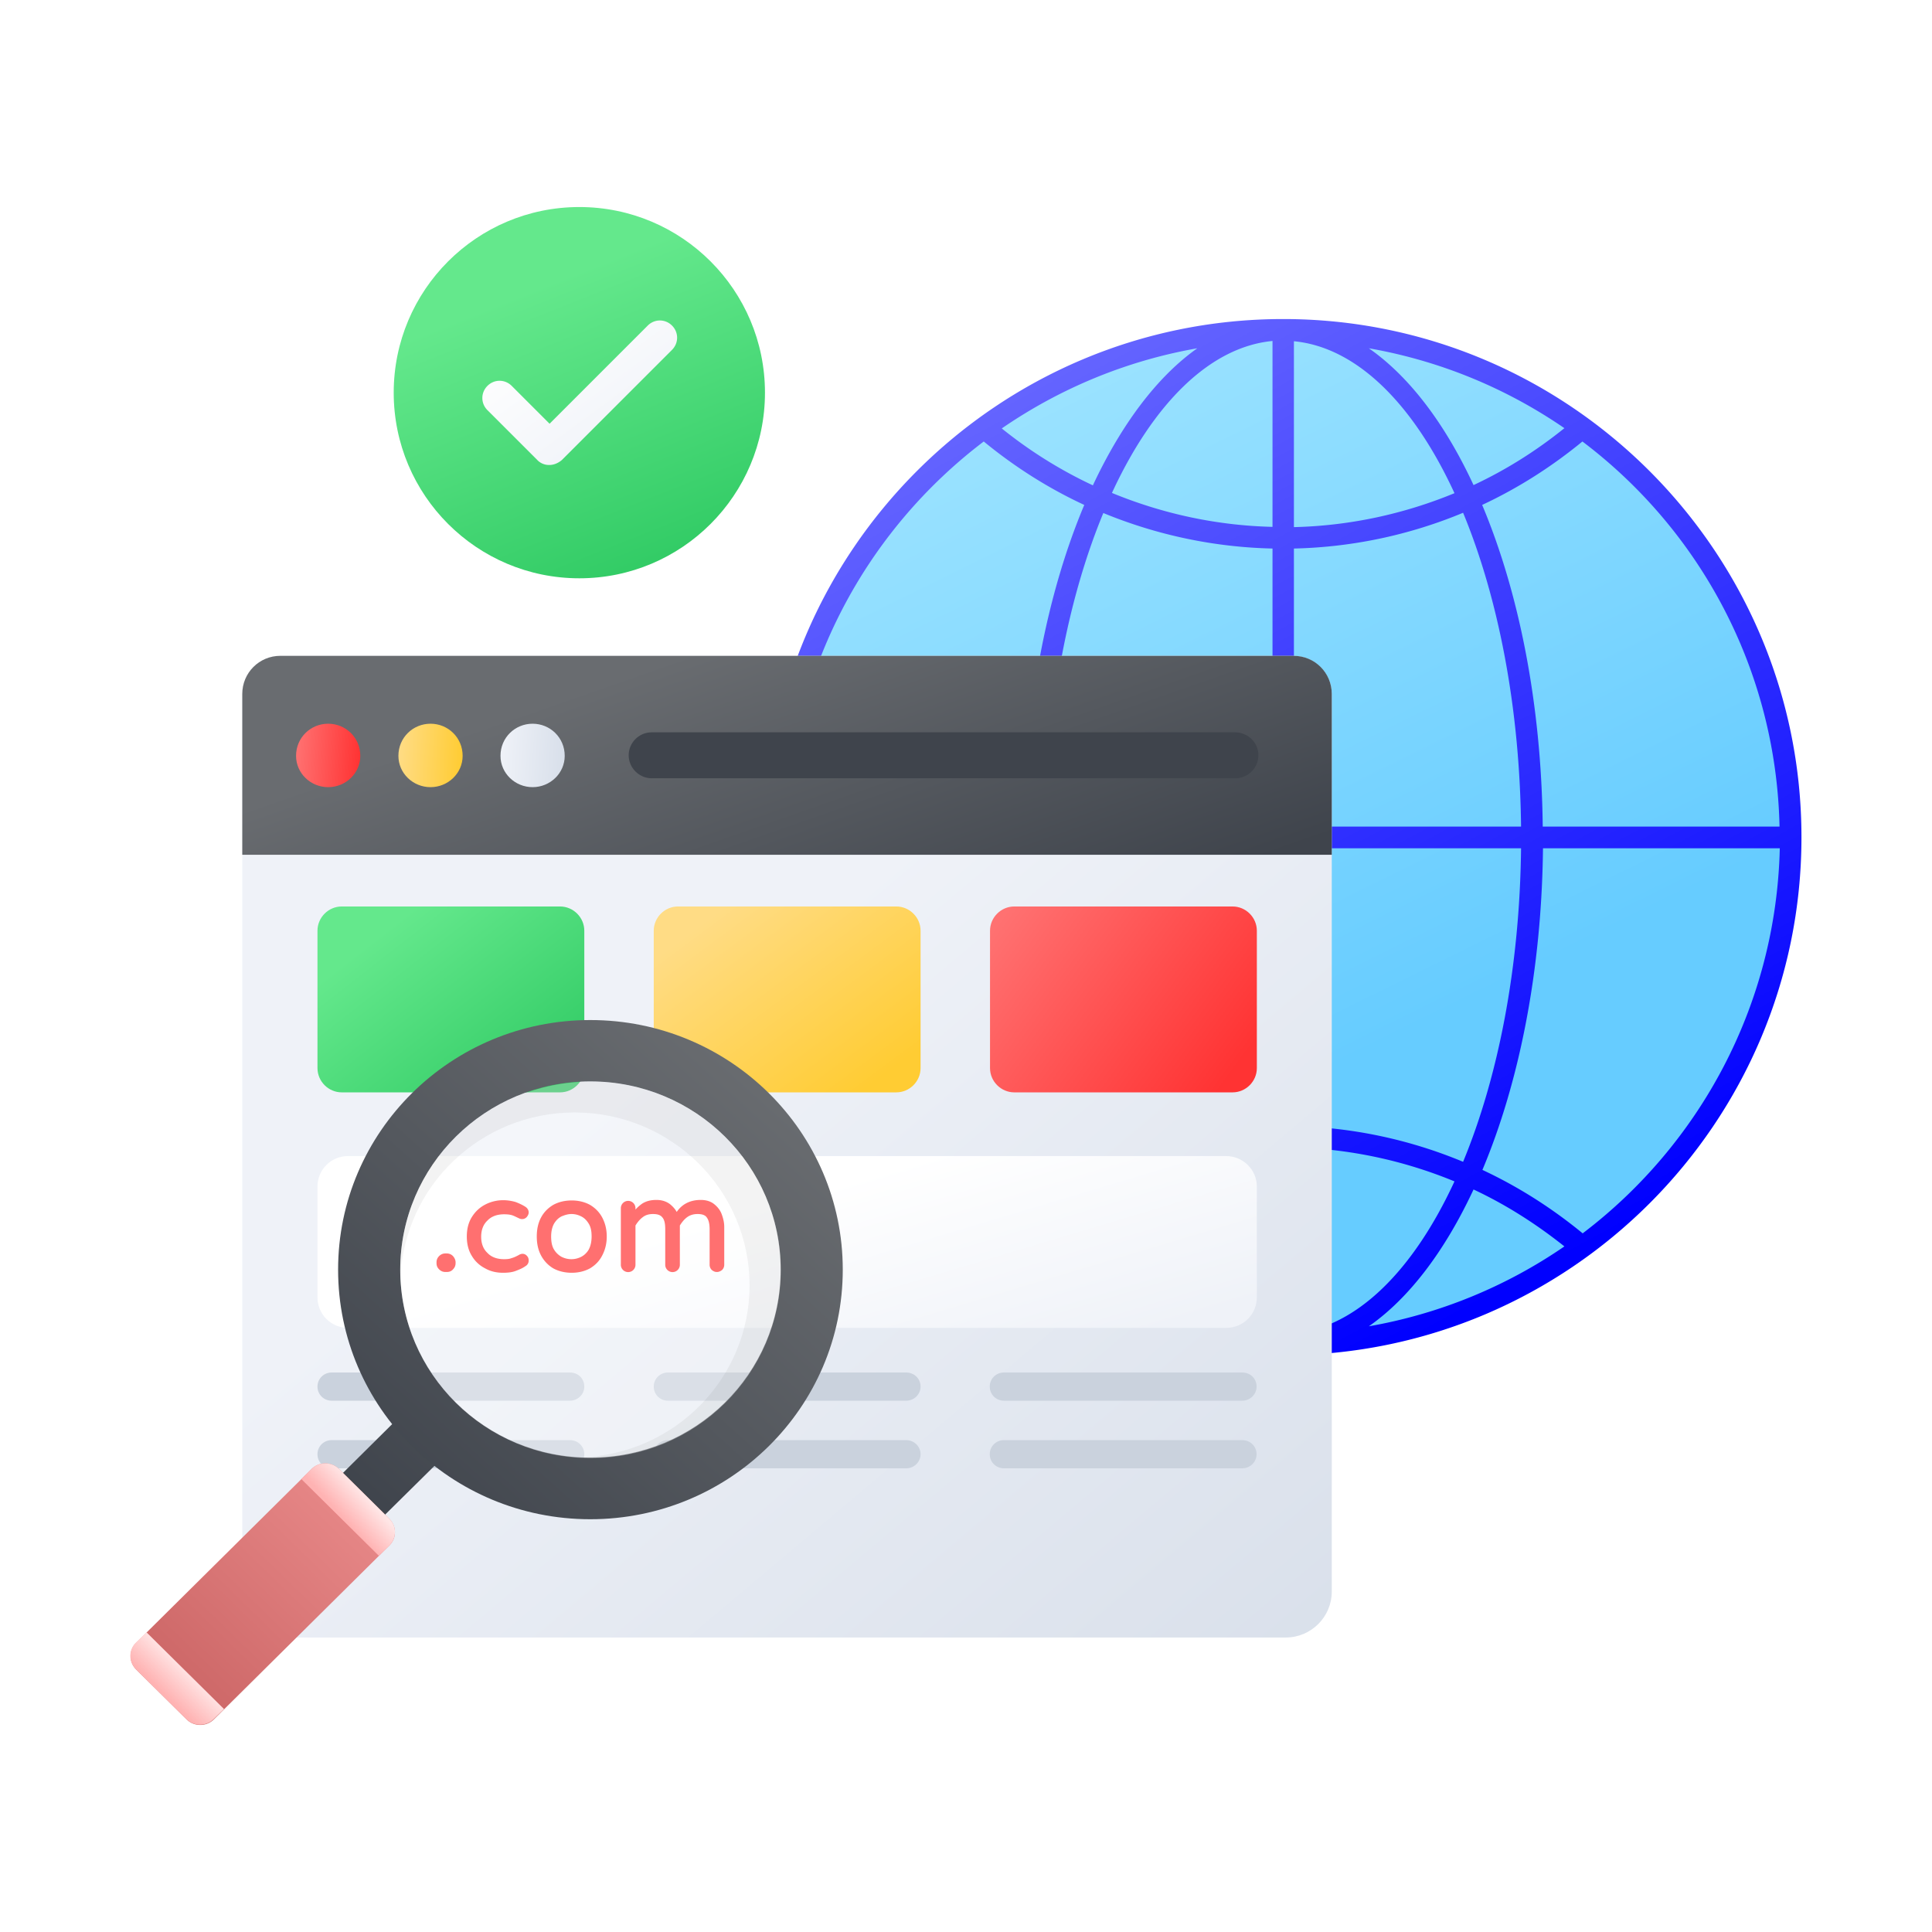
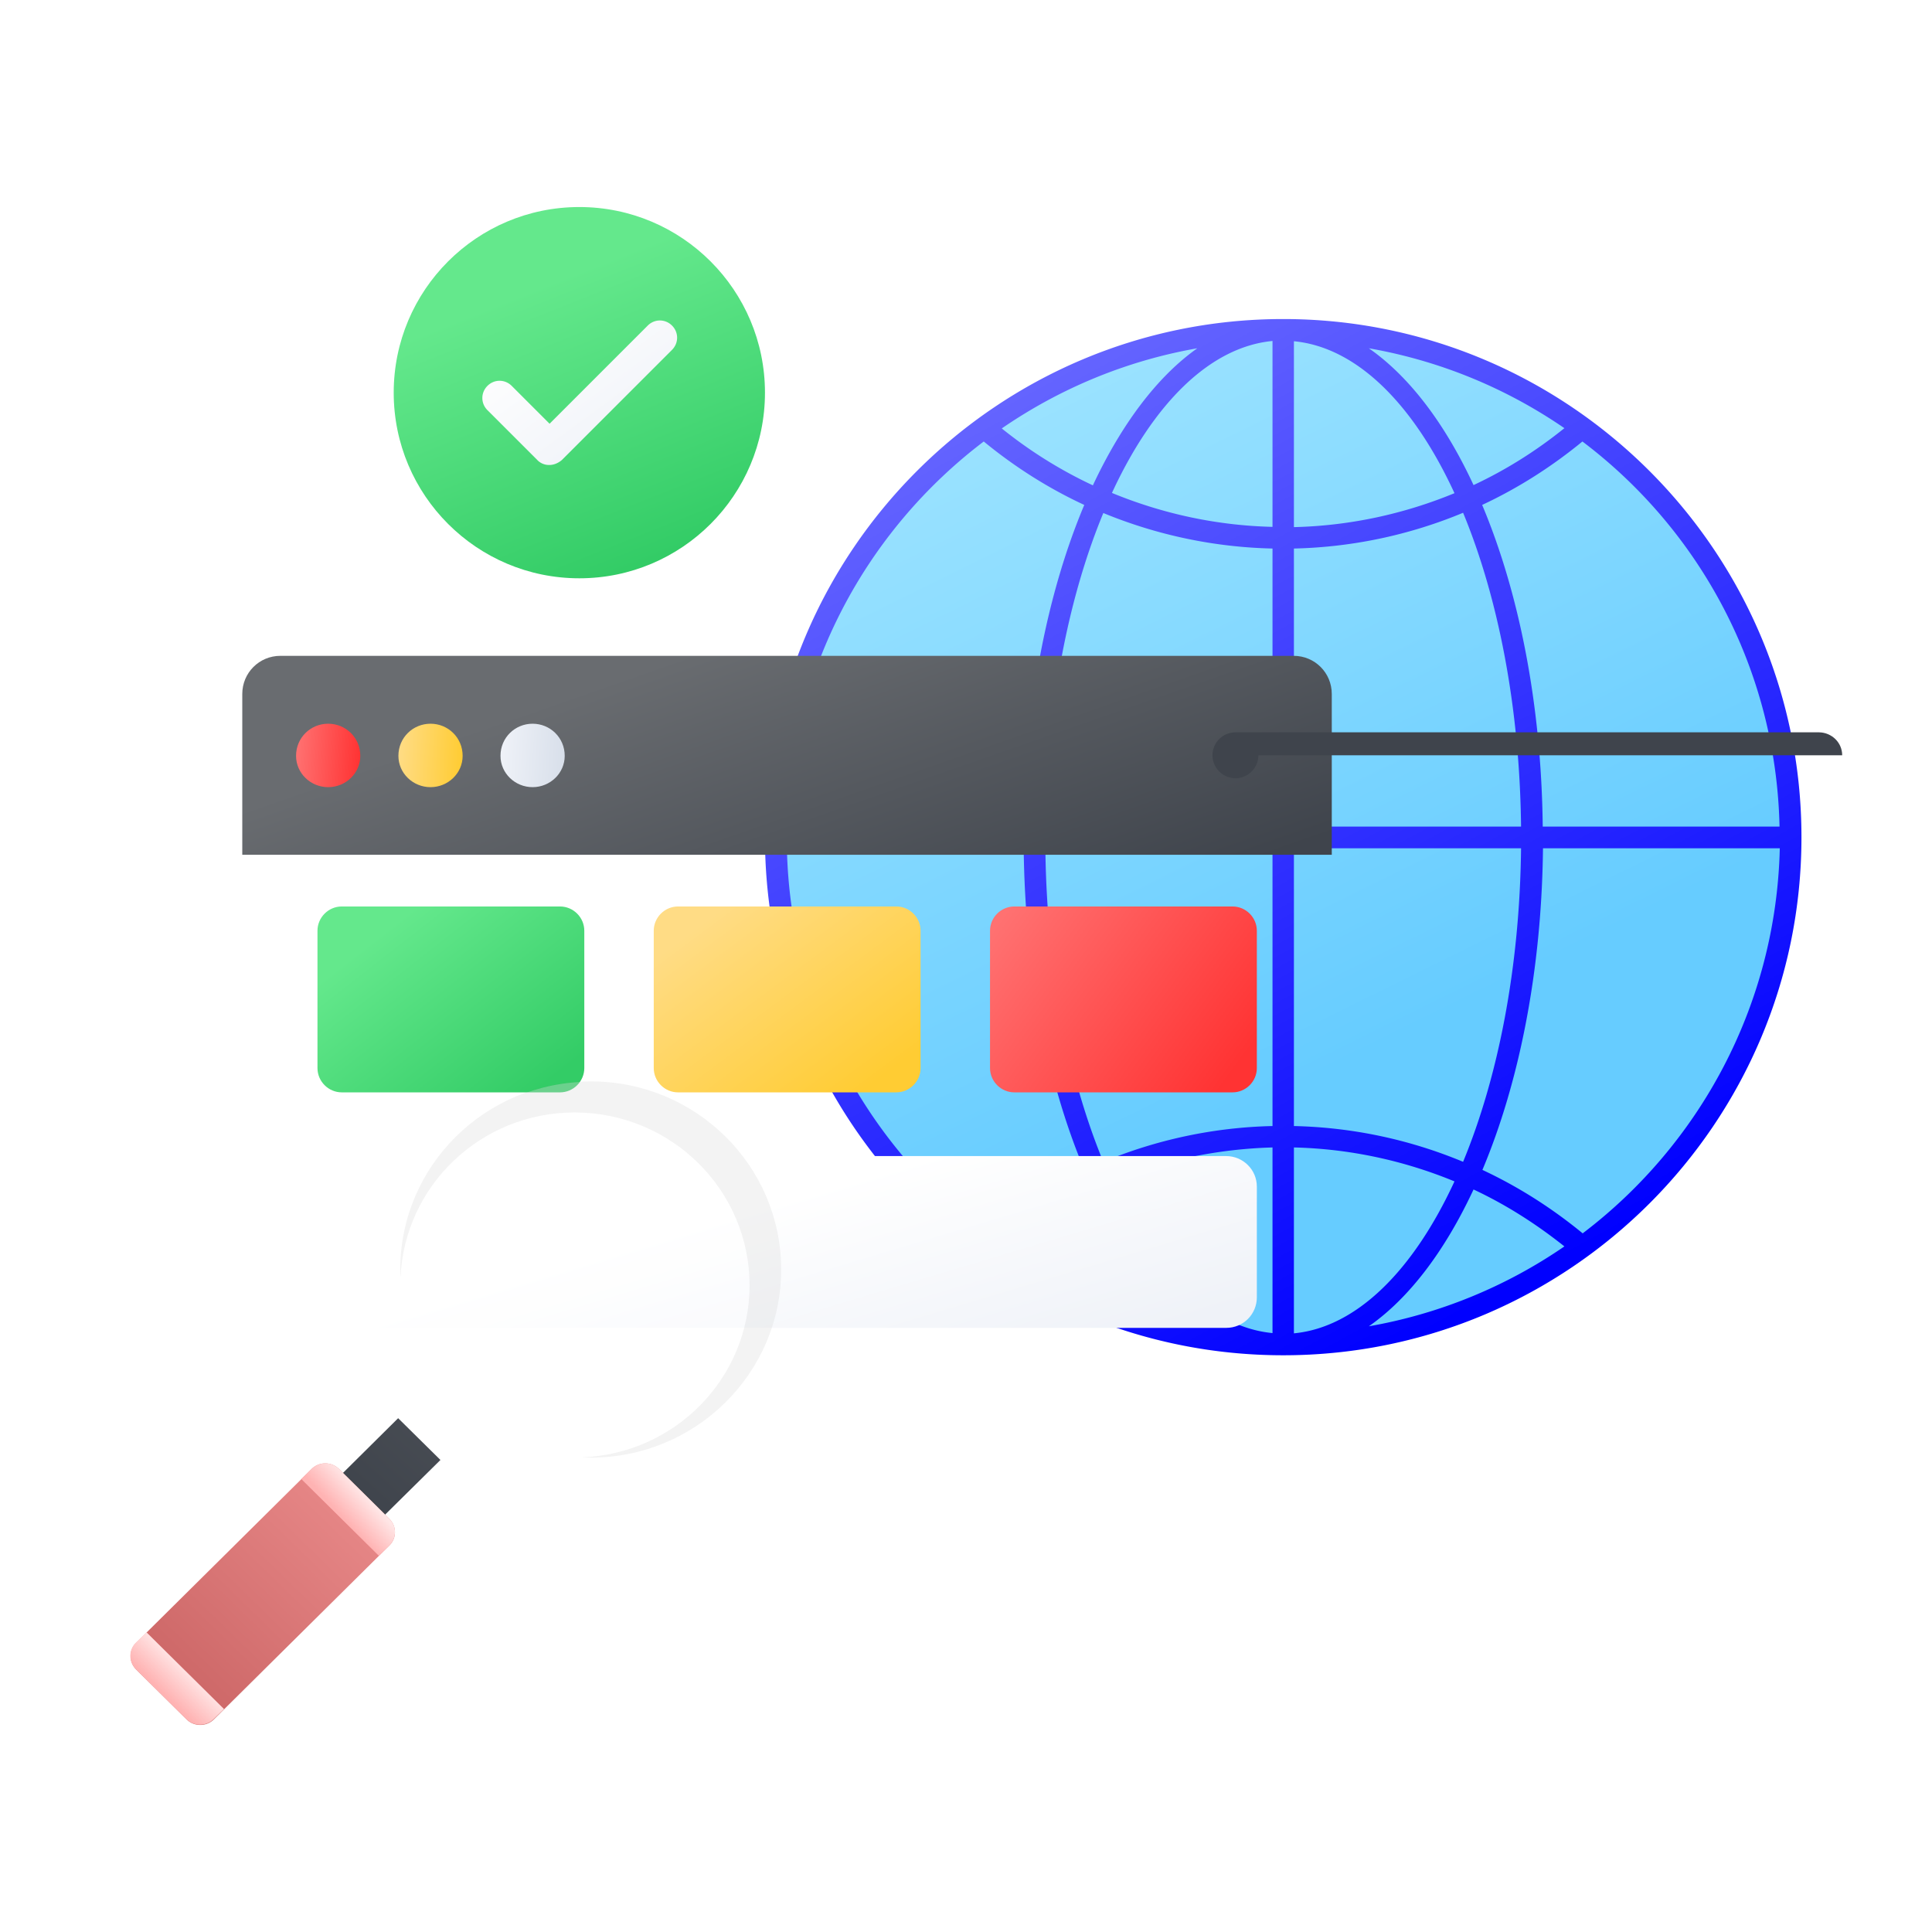
<svg xmlns="http://www.w3.org/2000/svg" xmlns:xlink="http://www.w3.org/1999/xlink" version="1.1" width="512" height="512" x="0" y="0" viewBox="0 0 74 74" style="enable-background:new 0 0 512 512" xml:space="preserve">
  <defs>
    <linearGradient id="h" x1="40.126" x2="53.059" y1="13.795" y2="39.986" gradientUnits="userSpaceOnUse">
      <stop offset="0" stop-color="#9ce3ff" />
      <stop offset="1" stop-color="#6cf" />
    </linearGradient>
    <linearGradient id="i" x1="39.727" x2="58.365" y1="14.697" y2="49.059" gradientUnits="userSpaceOnUse">
      <stop offset="0" stop-color="#6464ff" />
      <stop offset="1" stop-color="#00f" />
    </linearGradient>
    <linearGradient xlink:href="#a" id="j" x1="26.223" x2="49.447" y1="39.262" y2="66.831" gradientUnits="userSpaceOnUse" />
    <linearGradient xlink:href="#b" id="k" x1="28.336" x2="33.166" y1="24.348" y2="38.188" gradientUnits="userSpaceOnUse" />
    <linearGradient xlink:href="#c" id="l" x1="11.35" x2="13.802" y1="28.85" y2="29.016" gradientUnits="userSpaceOnUse" />
    <linearGradient xlink:href="#d" id="m" x1="15.263" x2="17.715" y1="28.85" y2="29.016" gradientUnits="userSpaceOnUse" />
    <linearGradient xlink:href="#a" id="n" x1="19.177" x2="21.629" y1="28.85" y2="29.016" gradientUnits="userSpaceOnUse" />
    <linearGradient xlink:href="#e" id="o" x1="29.678" x2="32.251" y1="46.003" y2="54.58" gradientUnits="userSpaceOnUse" />
    <linearGradient xlink:href="#f" id="p" x1="15.04" x2="20.216" y1="35.424" y2="42.053" gradientUnits="userSpaceOnUse" />
    <linearGradient xlink:href="#d" id="q" x1="27.606" x2="32.843" y1="34.851" y2="41.917" gradientUnits="userSpaceOnUse" />
    <linearGradient xlink:href="#c" id="r" x1="38.497" x2="47.076" y1="34.96" y2="41.252" gradientUnits="userSpaceOnUse" />
    <linearGradient xlink:href="#b" id="s" x1="-4104.419" x2="-4091.15" y1="42.758" y2="57.479" gradientTransform="matrix(-1 0 0 1 -4077.35 0)" gradientUnits="userSpaceOnUse" />
    <linearGradient id="t" x1="-4089.183" x2="-4081.971" y1="56.445" y2="63.842" gradientTransform="matrix(-1 0 0 1 -4075.41 .805)" gradientUnits="userSpaceOnUse">
      <stop offset="0" stop-color="#e88989" />
      <stop offset="1" stop-color="#c66" />
    </linearGradient>
    <linearGradient xlink:href="#g" id="u" x1="-4089.375" x2="-4088.49" y1="56.44" y2="57.251" gradientTransform="matrix(-1 0 0 1 -4075.41 .805)" gradientUnits="userSpaceOnUse" />
    <linearGradient xlink:href="#g" id="v" x1="-4082.58" x2="-4081.672" y1="63.106" y2="64.037" gradientTransform="matrix(-1 0 0 1 -4075.41 .805)" gradientUnits="userSpaceOnUse" />
    <linearGradient xlink:href="#b" id="w" x1="-4106.656" x2="-4091.705" y1="41.213" y2="57.801" gradientTransform="matrix(-1 0 0 1 -4077.35 0)" gradientUnits="userSpaceOnUse" />
    <linearGradient xlink:href="#f" id="x" x1="20.592" x2="24.764" y1="11.015" y2="21.509" gradientUnits="userSpaceOnUse" />
    <linearGradient xlink:href="#e" id="y" x1="20.616" x2="24.554" y1="11.935" y2="17.305" gradientUnits="userSpaceOnUse" />
  </defs>
  <g>
    <linearGradient id="h" x1="40.126" x2="53.059" y1="13.795" y2="39.986" gradientUnits="userSpaceOnUse">
      <stop offset="0" stop-color="#9ce3ff" />
      <stop offset="1" stop-color="#6cf" />
    </linearGradient>
    <linearGradient id="i" x1="39.727" x2="58.365" y1="14.697" y2="49.059" gradientUnits="userSpaceOnUse">
      <stop offset="0" stop-color="#6464ff" />
      <stop offset="1" stop-color="#00f" />
    </linearGradient>
    <linearGradient id="a">
      <stop offset="0" stop-color="#eff2f8" />
      <stop offset="1" stop-color="#d8dfea" />
    </linearGradient>
    <linearGradient xlink:href="#a" id="j" x1="26.223" x2="49.447" y1="39.262" y2="66.831" gradientUnits="userSpaceOnUse" />
    <linearGradient id="b">
      <stop offset="0" stop-color="#696c70" />
      <stop offset="1" stop-color="#3f444c" />
    </linearGradient>
    <linearGradient xlink:href="#b" id="k" x1="28.336" x2="33.166" y1="24.348" y2="38.188" gradientUnits="userSpaceOnUse" />
    <linearGradient id="c">
      <stop offset="0" stop-color="#ff7171" />
      <stop offset="1" stop-color="#f33" />
    </linearGradient>
    <linearGradient xlink:href="#c" id="l" x1="11.35" x2="13.802" y1="28.85" y2="29.016" gradientUnits="userSpaceOnUse" />
    <linearGradient id="d">
      <stop offset="0" stop-color="#ffdc85" />
      <stop offset="1" stop-color="#fc3" />
    </linearGradient>
    <linearGradient xlink:href="#d" id="m" x1="15.263" x2="17.715" y1="28.85" y2="29.016" gradientUnits="userSpaceOnUse" />
    <linearGradient xlink:href="#a" id="n" x1="19.177" x2="21.629" y1="28.85" y2="29.016" gradientUnits="userSpaceOnUse" />
    <linearGradient id="e">
      <stop offset="0" stop-color="#fff" />
      <stop offset="1" stop-color="#eff2f8" />
    </linearGradient>
    <linearGradient xlink:href="#e" id="o" x1="29.678" x2="32.251" y1="46.003" y2="54.58" gradientUnits="userSpaceOnUse" />
    <linearGradient id="f">
      <stop offset="0" stop-color="#64e88c" />
      <stop offset="1" stop-color="#3c6" />
    </linearGradient>
    <linearGradient xlink:href="#f" id="p" x1="15.04" x2="20.216" y1="35.424" y2="42.053" gradientUnits="userSpaceOnUse" />
    <linearGradient xlink:href="#d" id="q" x1="27.606" x2="32.843" y1="34.851" y2="41.917" gradientUnits="userSpaceOnUse" />
    <linearGradient xlink:href="#c" id="r" x1="38.497" x2="47.076" y1="34.96" y2="41.252" gradientUnits="userSpaceOnUse" />
    <linearGradient xlink:href="#b" id="s" x1="-4104.419" x2="-4091.15" y1="42.758" y2="57.479" gradientTransform="matrix(-1 0 0 1 -4077.35 0)" gradientUnits="userSpaceOnUse" />
    <linearGradient id="t" x1="-4089.183" x2="-4081.971" y1="56.445" y2="63.842" gradientTransform="matrix(-1 0 0 1 -4075.41 .805)" gradientUnits="userSpaceOnUse">
      <stop offset="0" stop-color="#e88989" />
      <stop offset="1" stop-color="#c66" />
    </linearGradient>
    <linearGradient id="g">
      <stop offset="0" stop-color="#ffe6e6" />
      <stop offset="1" stop-color="#ffb3b3" />
    </linearGradient>
    <linearGradient xlink:href="#g" id="u" x1="-4089.375" x2="-4088.49" y1="56.44" y2="57.251" gradientTransform="matrix(-1 0 0 1 -4075.41 .805)" gradientUnits="userSpaceOnUse" />
    <linearGradient xlink:href="#g" id="v" x1="-4082.58" x2="-4081.672" y1="63.106" y2="64.037" gradientTransform="matrix(-1 0 0 1 -4075.41 .805)" gradientUnits="userSpaceOnUse" />
    <linearGradient xlink:href="#b" id="w" x1="-4106.656" x2="-4091.705" y1="41.213" y2="57.801" gradientTransform="matrix(-1 0 0 1 -4077.35 0)" gradientUnits="userSpaceOnUse" />
    <linearGradient xlink:href="#f" id="x" x1="20.592" x2="24.764" y1="11.015" y2="21.509" gradientUnits="userSpaceOnUse" />
    <linearGradient xlink:href="#e" id="y" x1="20.616" x2="24.554" y1="11.935" y2="17.305" gradientUnits="userSpaceOnUse" />
    <path fill="url(&quot;#h&quot;)" d="M68.59 32.07c0 10.73-8.71 19.43-19.44 19.43-10.74 0-19.44-8.7-19.44-19.43 0-10.74 8.7-19.44 19.44-19.44 10.73.01 19.44 8.71 19.44 19.44z" opacity="1" data-original="url(#h)" />
    <path fill="url(&quot;#i&quot;)" d="M49.15 12.22c-10.94 0-19.85 8.9-19.85 19.85 0 10.94 8.9 19.84 19.85 19.84S69 43.01 69 32.07s-8.9-19.85-19.85-19.85zm19.01 19.44h-9.07c-.05-4.68-.91-8.97-2.32-12.32 1.37-.64 2.66-1.46 3.84-2.43 4.49 3.39 7.42 8.73 7.55 14.75zm-18.6-18.59c2.41.23 4.58 2.41 6.15 5.82-1.94.8-4.02 1.25-6.15 1.3zm-.82 7.11c-2.13-.05-4.21-.5-6.15-1.3 1.57-3.4 3.74-5.59 6.15-5.82zm0 .83v10.65h-8.7c.05-4.59.88-8.78 2.22-12.01 2.04.84 4.23 1.31 6.48 1.36zm0 11.48v10.64c-2.24.05-4.44.52-6.48 1.37-1.34-3.24-2.17-7.42-2.22-12.01zm0 11.46v7.11c-2.41-.23-4.58-2.42-6.15-5.82a17.61 17.61 0 0 1 6.15-1.29zm.82 0c2.13.05 4.21.5 6.15 1.3-1.57 3.4-3.74 5.59-6.15 5.82zm0-.82V32.49h8.7c-.05 4.58-.88 8.77-2.22 12.01-2.04-.85-4.23-1.32-6.48-1.37zm0-11.47V21.01c2.24-.05 4.44-.52 6.48-1.37 1.34 3.24 2.17 7.43 2.22 12.02zM59.92 16.4c-1.08.87-2.24 1.6-3.48 2.18-1.09-2.35-2.46-4.16-4.01-5.24 2.74.48 5.28 1.54 7.49 3.06zm-18.06 2.19c-1.24-.58-2.41-1.31-3.49-2.18 2.21-1.52 4.75-2.59 7.49-3.07-1.53 1.08-2.9 2.9-4 5.25zm-4.18-1.68c1.18.97 2.47 1.79 3.85 2.43-1.41 3.35-2.27 7.64-2.32 12.32h-9.07c.13-6.02 3.06-11.35 7.54-14.75zm-7.54 15.58h9.07c.05 4.68.91 8.96 2.32 12.31a18.23 18.23 0 0 0-3.85 2.43c-4.48-3.4-7.41-8.73-7.54-14.74zm8.24 15.24c1.08-.87 2.24-1.6 3.48-2.18 1.09 2.35 2.46 4.17 4.01 5.25-2.74-.48-5.28-1.54-7.49-3.07zm18.06-2.17c1.24.58 2.4 1.32 3.48 2.18a18.976 18.976 0 0 1-7.49 3.06c1.55-1.08 2.92-2.9 4.01-5.24zm4.18 1.68c-1.18-.97-2.47-1.79-3.84-2.43 1.41-3.35 2.27-7.64 2.32-12.32h9.07c-.14 6.01-3.07 11.35-7.55 14.75z" opacity="1" data-original="url(#i)" />
-     <path fill="url(&quot;#j&quot;)" d="M51.01 26.58v34.38c0 .97-.79 1.76-1.76 1.76H10.74c-.81 0-1.46-.65-1.46-1.46V26.58c0-.81.65-1.46 1.46-1.46h38.81c.81.01 1.46.66 1.46 1.46z" opacity="1" data-original="url(#j)" />
    <path fill="url(&quot;#k&quot;)" d="M51.01 32.74v-6.16c0-.81-.65-1.46-1.46-1.46H10.74c-.81 0-1.46.65-1.46 1.46v6.16z" opacity="1" data-original="url(#k)" />
-     <path fill="#3F444C" d="M48.2 28.93c0 .48-.4.88-.88.88H24.96c-.48 0-.88-.4-.88-.88 0-.49.4-.88.88-.88h22.36c.48.01.88.39.88.88z" opacity="1" data-original="#3f444c" />
+     <path fill="#3F444C" d="M48.2 28.93c0 .48-.4.88-.88.88c-.48 0-.88-.4-.88-.88 0-.49.4-.88.88-.88h22.36c.48.01.88.39.88.88z" opacity="1" data-original="#3f444c" />
    <path fill="url(&quot;#l&quot;)" d="M13.8 28.95c0 .67-.56 1.2-1.23 1.2s-1.23-.53-1.23-1.2c0-.7.56-1.23 1.23-1.23s1.23.53 1.23 1.23z" opacity="1" data-original="url(#l)" />
    <path fill="url(&quot;#m&quot;)" d="M17.72 28.95c0 .67-.56 1.2-1.23 1.2s-1.23-.53-1.23-1.2c0-.7.56-1.23 1.23-1.23s1.23.53 1.23 1.23z" opacity="1" data-original="url(#m)" />
    <path fill="url(&quot;#n&quot;)" d="M21.63 28.95c0 .67-.56 1.2-1.23 1.2s-1.23-.53-1.23-1.2c0-.7.56-1.23 1.23-1.23s1.23.53 1.23 1.23z" opacity="1" data-original="url(#n)" />
    <path fill="url(&quot;#o&quot;)" d="M48.14 45.45v4.24c0 .65-.52 1.17-1.17 1.17H13.33c-.65 0-1.17-.52-1.17-1.17v-4.24c0-.65.52-1.17 1.17-1.17h33.63c.65 0 1.18.52 1.18 1.17z" opacity="1" data-original="url(#o)" />
    <path fill="url(&quot;#p&quot;)" d="M22.38 35.65v5.26c0 .51-.42.93-.93.93h-8.36c-.51 0-.93-.42-.93-.93v-5.26c0-.51.42-.93.93-.93h8.36c.51 0 .93.42.93.93z" opacity="1" data-original="url(#p)" />
    <path fill="url(&quot;#q&quot;)" d="M35.26 35.65v5.26c0 .51-.42.93-.93.93h-8.36c-.51 0-.93-.42-.93-.93v-5.26c0-.51.42-.93.93-.93h8.36c.51 0 .93.42.93.93z" opacity="1" data-original="url(#q)" />
    <path fill="url(&quot;#r&quot;)" d="M48.14 35.65v5.26c0 .51-.42.93-.93.93h-8.36c-.51 0-.93-.42-.93-.93v-5.26c0-.51.42-.93.93-.93h8.36c.51 0 .93.42.93.93z" opacity="1" data-original="url(#r)" />
    <g fill="#CAD2DD">
-       <path d="M22.38 53.11c0 .3-.25.54-.55.54H12.7c-.29 0-.54-.23-.54-.54s.25-.54.54-.54h9.13c.31 0 .55.23.55.54zM22.38 55.7c0 .3-.25.54-.55.54H12.7c-.29 0-.54-.23-.54-.54s.25-.54.54-.54h9.13c.31 0 .55.24.55.54zM35.26 53.11c0 .3-.25.54-.55.54h-9.13c-.29 0-.54-.23-.54-.54s.25-.54.54-.54h9.13c.3 0 .55.23.55.54zM35.26 55.7c0 .3-.25.54-.55.54h-9.13c-.29 0-.54-.23-.54-.54s.25-.54.54-.54h9.13c.3 0 .55.24.55.54zM48.13 53.11c0 .3-.25.54-.55.54h-9.13c-.29 0-.54-.23-.54-.54s.25-.54.54-.54h9.13c.31 0 .55.23.55.54zM48.13 55.7c0 .3-.25.54-.55.54h-9.13c-.29 0-.54-.23-.54-.54s.25-.54.54-.54h9.13c.31 0 .55.24.55.54z" fill="#CAD2DD" opacity="1" data-original="#cad2dd" />
-     </g>
-     <path fill="#FF3333" d="M17.45 48.35v.03c0 .09-.03.17-.1.24-.06.07-.14.1-.24.1h-.05c-.09 0-.17-.03-.24-.1s-.1-.14-.1-.24v-.03c0-.09.03-.17.1-.24.06-.06.14-.1.24-.1h.05c.09 0 .17.03.24.1.06.07.1.15.1.24zM20.18 48.1c.05.05.07.11.07.18 0 .09-.04.17-.13.22-.11.08-.24.13-.37.18s-.29.07-.48.07c-.25 0-.48-.05-.69-.17a1.24 1.24 0 0 1-.51-.48c-.13-.21-.19-.46-.19-.74s.06-.53.19-.74.3-.37.51-.48.45-.17.69-.17c.18 0 .34.03.48.07.13.05.26.11.37.18.08.05.13.13.13.22 0 .06-.03.12-.07.17-.08.09-.2.11-.31.05-.11-.05-.2-.1-.28-.12-.07-.02-.17-.03-.28-.03-.27 0-.49.08-.64.24-.16.15-.24.36-.24.62s.08.47.24.62c.15.16.37.24.64.24.11 0 .21-.01.28-.04.08-.02.17-.06.28-.12.11-.07.23-.06.31.03zM23.07 46.64c-.11-.21-.27-.37-.47-.49-.2-.11-.44-.17-.7-.17-.27 0-.51.06-.71.17-.2.12-.36.28-.47.49s-.16.45-.16.72.05.51.16.72.27.38.47.5c.2.11.44.17.71.17.26 0 .5-.06.7-.17.2-.12.36-.28.47-.5.11-.21.17-.45.17-.72s-.06-.51-.17-.72zm-.81 1.5c-.24.12-.51.12-.75 0a.776.776 0 0 1-.29-.28c-.08-.13-.11-.3-.11-.5s.04-.36.11-.49c.08-.13.17-.22.29-.28.12-.05.24-.09.38-.09.13 0 .25.03.37.09s.21.15.29.28.11.29.11.49-.04.37-.11.5a.71.71 0 0 1-.29.28zM27.74 46.99v1.45c0 .08-.03.15-.08.2-.06.05-.13.08-.2.08-.08 0-.14-.03-.2-.08a.28.28 0 0 1-.08-.2v-1.36c0-.21-.04-.36-.11-.45-.06-.09-.18-.13-.35-.13-.16 0-.29.04-.4.12s-.2.19-.28.32v1.5a.28.28 0 0 1-.48.2.28.28 0 0 1-.08-.2v-1.36c0-.21-.03-.36-.11-.45-.07-.09-.18-.13-.36-.13-.16 0-.29.04-.39.12-.11.08-.2.19-.28.32v1.5a.28.28 0 0 1-.48.2.28.28 0 0 1-.08-.2v-2.16a.28.28 0 0 1 .48-.2c.05.05.08.12.08.2v.05c.08-.09.16-.16.26-.23.14-.09.32-.14.54-.14.2 0 .37.05.52.16.11.09.2.19.26.3.21-.31.53-.46.92-.46.2 0 .37.05.5.15s.24.23.3.39.1.32.1.49z" opacity="1" data-original="#ff3333" />
+       </g>
    <path fill="url(&quot;#s&quot;)" d="m15.25 54.32-2.44 2.42 1.61 1.6 2.45-2.42z" opacity="1" data-original="url(#s)" />
    <path fill="url(&quot;#t&quot;)" d="m11.94 56.26-6.72 6.66c-.29.28-.29.74 0 1.03l1.93 1.91c.29.28.75.28 1.04 0l6.72-6.66c.29-.28.29-.74 0-1.03l-1.93-1.91a.749.749 0 0 0-1.04 0z" opacity="1" data-original="url(#t)" />
    <path fill="url(&quot;#u&quot;)" d="m11.54 56.65.4-.39c.29-.28.75-.28 1.04 0l1.93 1.91c.29.28.29.74 0 1.03l-.4.39z" opacity="1" data-original="url(#u)" />
    <path fill="url(&quot;#v&quot;)" d="m8.58 65.46-.4.39c-.29.28-.75.28-1.04 0l-1.93-1.91a.718.718 0 0 1 0-1.03l.4-.39z" opacity="1" data-original="url(#v)" />
-     <path fill="url(&quot;#w&quot;)" d="M12.95 48.63c0 5.28 4.32 9.56 9.66 9.56s9.67-4.28 9.67-9.56-4.33-9.56-9.67-9.56c-5.33 0-9.66 4.28-9.66 9.56zm2.38 0c0-3.98 3.26-7.21 7.28-7.21 4.03 0 7.29 3.23 7.29 7.21s-3.26 7.2-7.29 7.2c-4.02.01-7.28-3.22-7.28-7.2z" opacity="1" data-original="url(#w)" />
    <path fill="#FFFFFF" d="M15.33 48.64c0 3.98 3.26 7.21 7.29 7.21s7.29-3.23 7.29-7.21-3.27-7.21-7.29-7.21-7.29 3.22-7.29 7.21z" opacity=".3" />
    <path d="M15.33 48.63c0 .11 0 .2.01.31.15-3.53 3.08-6.33 6.67-6.33 3.7 0 6.7 2.97 6.7 6.62 0 3.55-2.84 6.44-6.4 6.59.11.01.21.01.32.01 4.02 0 7.29-3.23 7.29-7.2 0-3.99-3.27-7.21-7.29-7.21-4.04 0-7.3 3.23-7.3 7.21z" opacity=".05" />
    <circle cx="22.19" cy="15.04" r="7.11" fill="url(&quot;#x&quot;)" />
    <path fill="url(&quot;#y&quot;)" d="M21.04 17.81a.62.62 0 0 1-.46-.19l-1.91-1.91c-.26-.26-.26-.67 0-.93s.67-.26.93 0l1.45 1.45 3.76-3.76c.26-.26.67-.26.93 0s.26.67 0 .93l-4.22 4.22c-.14.12-.31.19-.48.19z" />
  </g>
</svg>